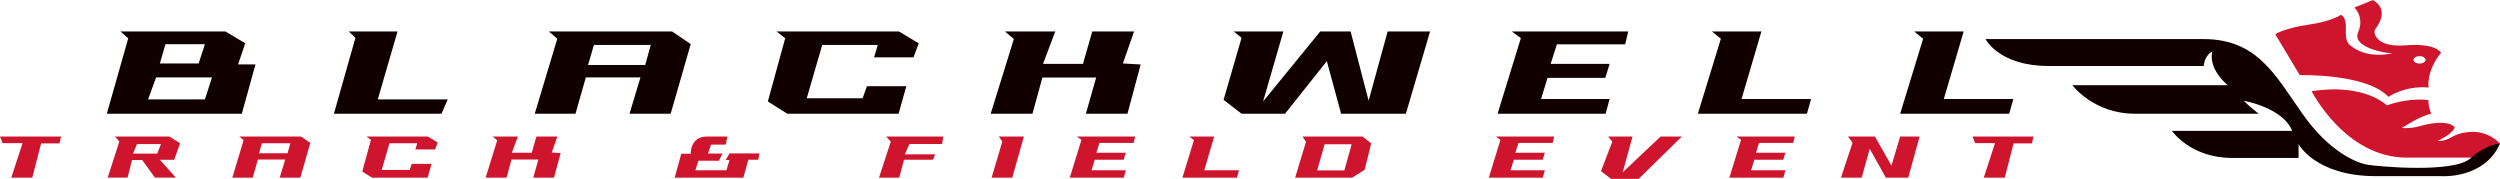
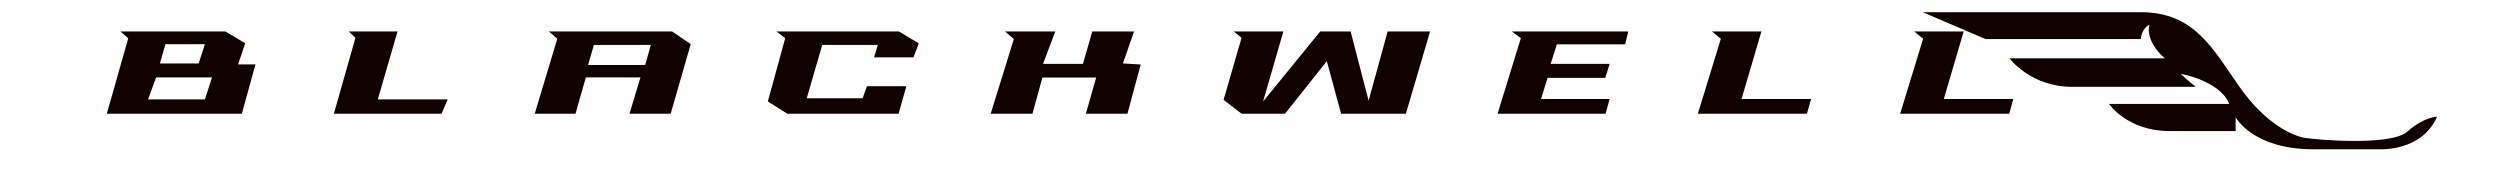
<svg xmlns="http://www.w3.org/2000/svg" height="179" viewBox="0 .01 1106 79.16" width="2500">
  <path d="m105.34 28.47 3.16-9.34-8.79-5.21h-46.41l3.43 3.02-9.47 33.36h59.73l6.04-21.83zm-32.13-8.92h17.43l-2.75 8.51h-17.16l2.47-8.51zm17.43 24.43h-25.13l3.57-9.75h24.72zm63.67-30.06 2.93 2.83-9.52 33.55h47.6l2.75-6.32h-30.94l8.74-30.06zm143.04 0h-54.56l3.76 3.2-9.98 33.18h18.03l4.58-16.06h24.16l-4.84 16.06h18.21l8.87-30.8zm-11.91 14.82h-25.27l2.57-8.87h25.17zm58.09-14.82 3.85 2.97-7.69 28.01 8.6 5.4h49.25l3.43-12.17h-17.44l-1.92 5.35h-24.71l6.86-23.61h24.58l-1.65 5.49h17.44l2.34-6.18-8.79-5.26zm101.06 0 3.94 3.34-10.25 33.04h18.49l4.39-16.02h23.8l-4.57 16.02h18.4l5.85-21.78-7.87-.46 4.94-14.14h-18.49l-4.12 14.32h-17.66l5.4-14.32zm101.2 0 3.48 2.79-7.96 27.46 7.96 6.13h19.22l18.5-23.25 6.31 23.25h28.66l10.71-36.38h-18.77l-8.42 30.62-7.97-30.62h-13.45l-25.27 30.98 8.97-30.98zm123.06 0 3.98 2.95-10.3 33.43h47.79l1.78-6.52h-30.34l2.88-9.34h25.54l1.92-6.18h-26.09l2.75-8.65h30.21l1.37-5.69zm88.52 0 3.94 3.22-10.17 33.16h48.25l1.83-6.52h-30.76l8.79-29.86zm89.48 0 3.94 3.22-10.16 33.16h48.24l1.83-6.52h-30.76l8.79-29.86z" fill="#100000" />
  <g fill="#ce152d">
-     <path d="m133.17 60.4h-27.28l1.88 1.6-4.99 16.59h9.02l2.29-8.03h12.08l-2.42 8.03h9.11l4.44-15.4-4.12-2.79zm-5.96 7.41h-12.63l1.28-4.44h12.59zm34.97-7.41 1.92 1.48-3.84 14.01 4.3 2.7h24.63l1.71-6.09h-8.72l-.96 2.68h-12.36l3.44-11.81h12.29l-.83 2.75h8.72l1.17-3.09-4.39-2.63zm55.82 0 1.97 1.66-5.12 16.53h9.24l2.2-8.01h11.9l-2.29 8.01h9.2l2.93-10.9-3.94-.22 2.48-7.07h-9.25l-2.06 7.16h-8.83l2.7-7.16zm258.44 0 1.99 1.47-5.15 16.72h23.89l.89-3.26h-15.17l1.44-4.67h12.77l.96-3.09h-13.04l1.37-4.33h15.11l.68-2.84zm185.37 0 1.99 1.47-5.15 16.72h23.89l.9-3.26h-15.18l1.45-4.67h12.77l.96-3.09h-13.05l1.38-4.33h15.1l.69-2.84zm106.43 0 1.99 1.47-5.15 16.72h23.89l.9-3.26h-15.18l1.44-4.67h12.78l.96-3.09h-13.05l1.37-4.33h15.11l.69-2.84zm-242.01 0 1.96 1.61-5.08 16.58h24.12l.92-3.26h-15.38l4.39-14.93zm-526.23 0 1.17 2.93h8.81l-4.99 15.26h9.29l3.91-15.16h8.12l.69-3.03zm872.62 0 1.17 2.93h8.81l-4.99 15.26h9.29l3.91-15.16h8.12l.69-3.03zm-795.54 10.29 2.59-7.32-4.7-2.98h-24.1l1.92 2.2-5.15 15.99h8.79l1.97-7.8h4.48l5.67 7.8h9.25l-7.07-7.9h6.34zm-18.22-2.75 1.74-4.21h10.61l-1.64 4.21zm262.95-7.54-.73 3.57h-6.5l-1.37 3.94h6.41l-1.56 3.2h-9.06l-1.37 4.21h13.73l1.37-4.49-1.65-.09 1.65-2.88h13.27l-.55 2.79h-4.39l-2.2 7.94h-30.39l2.93-10.59h4.18s-.38-7.6 7.21-7.6zm70.26 0 2.01 2.28-5.21 15.91h8.97l2.1-7.94h12.82l1.01-2.38h-13.46l2.01-4.58h14.47l.55-3.29zm49.78 0 1.58 2.19-4.74 16h9.13l5.15-18.19zm160.91 0h-26.51l1.52 2.34-4.81 15.85h25.27l5.5-3.5 2.88-11.67-3.84-3.02zm-8.01 14.97h-12.04l3.3-11.54h11.95l-3.2 11.54zm116.69-14.97h10.78l-4.33 15.83 16.75-15.83h9.41l-19.09 18.72h-12.22l-4.48-3.39 5.03-13.09zm103.01 18.19 5.12-15.49-2.01-2.7h11.9l7.32 12.86 3.85-12.86h8.6l-5.03 18.19h-9.89l-7.14-12.75-3.57 12.75zm208.21-38.24s14.88 29.38 42.06 29.38h32.38c2.47 0 8.9-6.22 8.9-6.22s-5.13-6-13.78-5.1c-8.65.89-7.48 4.05-13.87 3.91 0 0 6.71-2.88 7.6-6.04 0 0-2.61-4.07-15.38-.5 0 0-3.98 1.24-7.96.82 0 0 8.03-5.36 12.98-6.3 0 0-1.37-2.99-1.24-6.02 0 0-7.96-1.35-18.4 2.33 0 0-9.75-9.93-33.3-6.27z" />
-     <path d="m1079.9 23.32s-2.16-4.37-15.57-3.27c-13.41 1.11-14.51-5.67-13.59-7.04.92-1.38 6.68-8.42-.92-13l-8.23 3.3s4.57 4.31 1.64 10.99c-2.93 6.67 12.45 9.42 15.2 9.24 0 0-11.31 3.11-19.1-3.84 0 0-1.87-1.17-1.53-6.87s-2.26-6.24-2.26-6.24-4.05 2.88-14.4 4.35c-10.34 1.46-14.58 4.17-14.58 4.17l10.85 18.12s29.38-.82 39.27 9.61c0 0 7.15-5.07 17.72-4.12 0 0-1.23-7 5.5-15.38zm-9.48 4.79c-1.48 0-2.68-.74-2.68-1.65s1.2-1.64 2.68-1.64 2.67.74 2.67 1.64-1.2 1.65-2.67 1.65z" />
-   </g>
-   <path d="m878.43 17.28s5.86 11.9 27.83 11.9h68.66s.18-4.49 3.84-6.41c0 0-2.47 6.77 6.77 14.92h-68.7s9.34 12.61 27.6 12.61h54.79s-4.39-3.41-6.59-5.74c0 0 17.39 3.07 21.42 13.32h-53.19s8.15 11.99 26.64 11.99h29.38v-6.13s7.41 14.19 34.33 14.19h29.11s18.81 1.24 25.68-14.42c0 0-5.72 0-13.14 6.59-7.41 6.59-40.92 3.57-45.59 2.75s-16.75-5.54-28.7-22.55c-11.95-17-19.91-33.02-43.8-33.02h-96.35z" fill="#100000" />
+     </g>
+   <path d="m878.43 17.28h68.66s.18-4.49 3.84-6.41c0 0-2.47 6.77 6.77 14.92h-68.7s9.34 12.61 27.6 12.61h54.79s-4.39-3.41-6.59-5.74c0 0 17.39 3.07 21.42 13.32h-53.19s8.15 11.99 26.64 11.99h29.38v-6.13s7.41 14.19 34.33 14.19h29.11s18.81 1.24 25.68-14.42c0 0-5.72 0-13.14 6.59-7.41 6.59-40.92 3.57-45.59 2.75s-16.75-5.54-28.7-22.55c-11.95-17-19.91-33.02-43.8-33.02h-96.35z" fill="#100000" />
</svg>